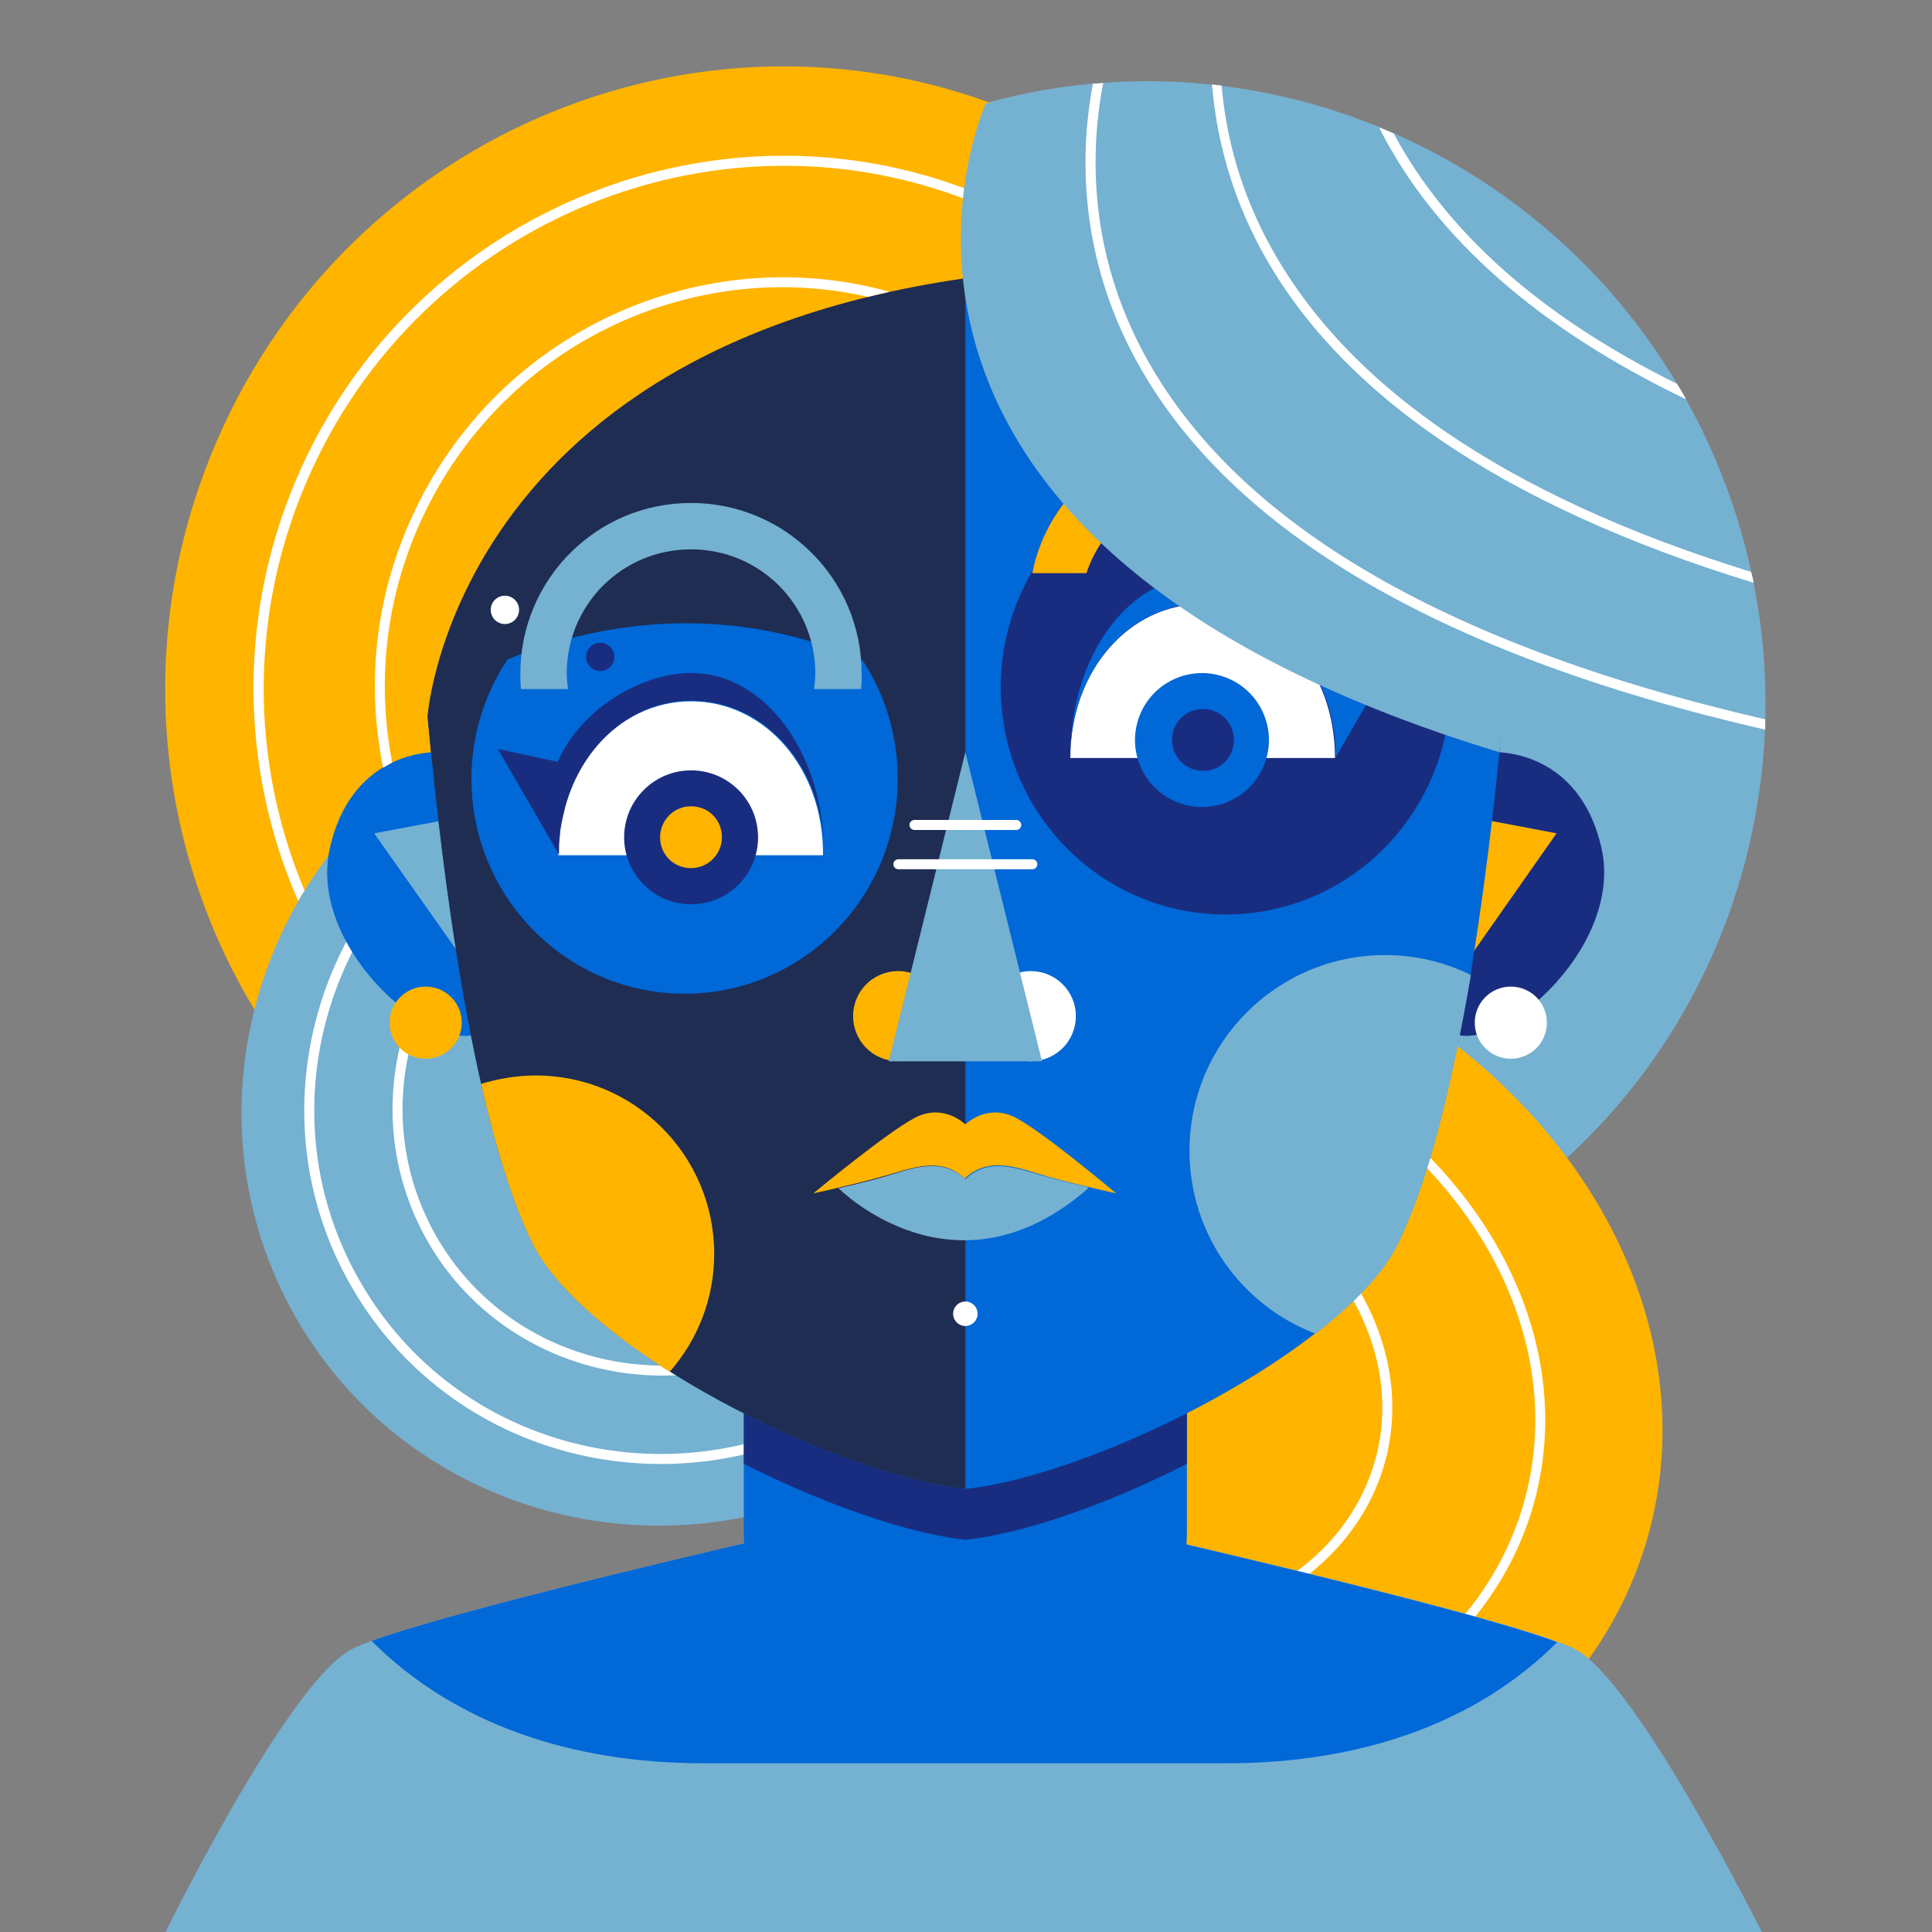
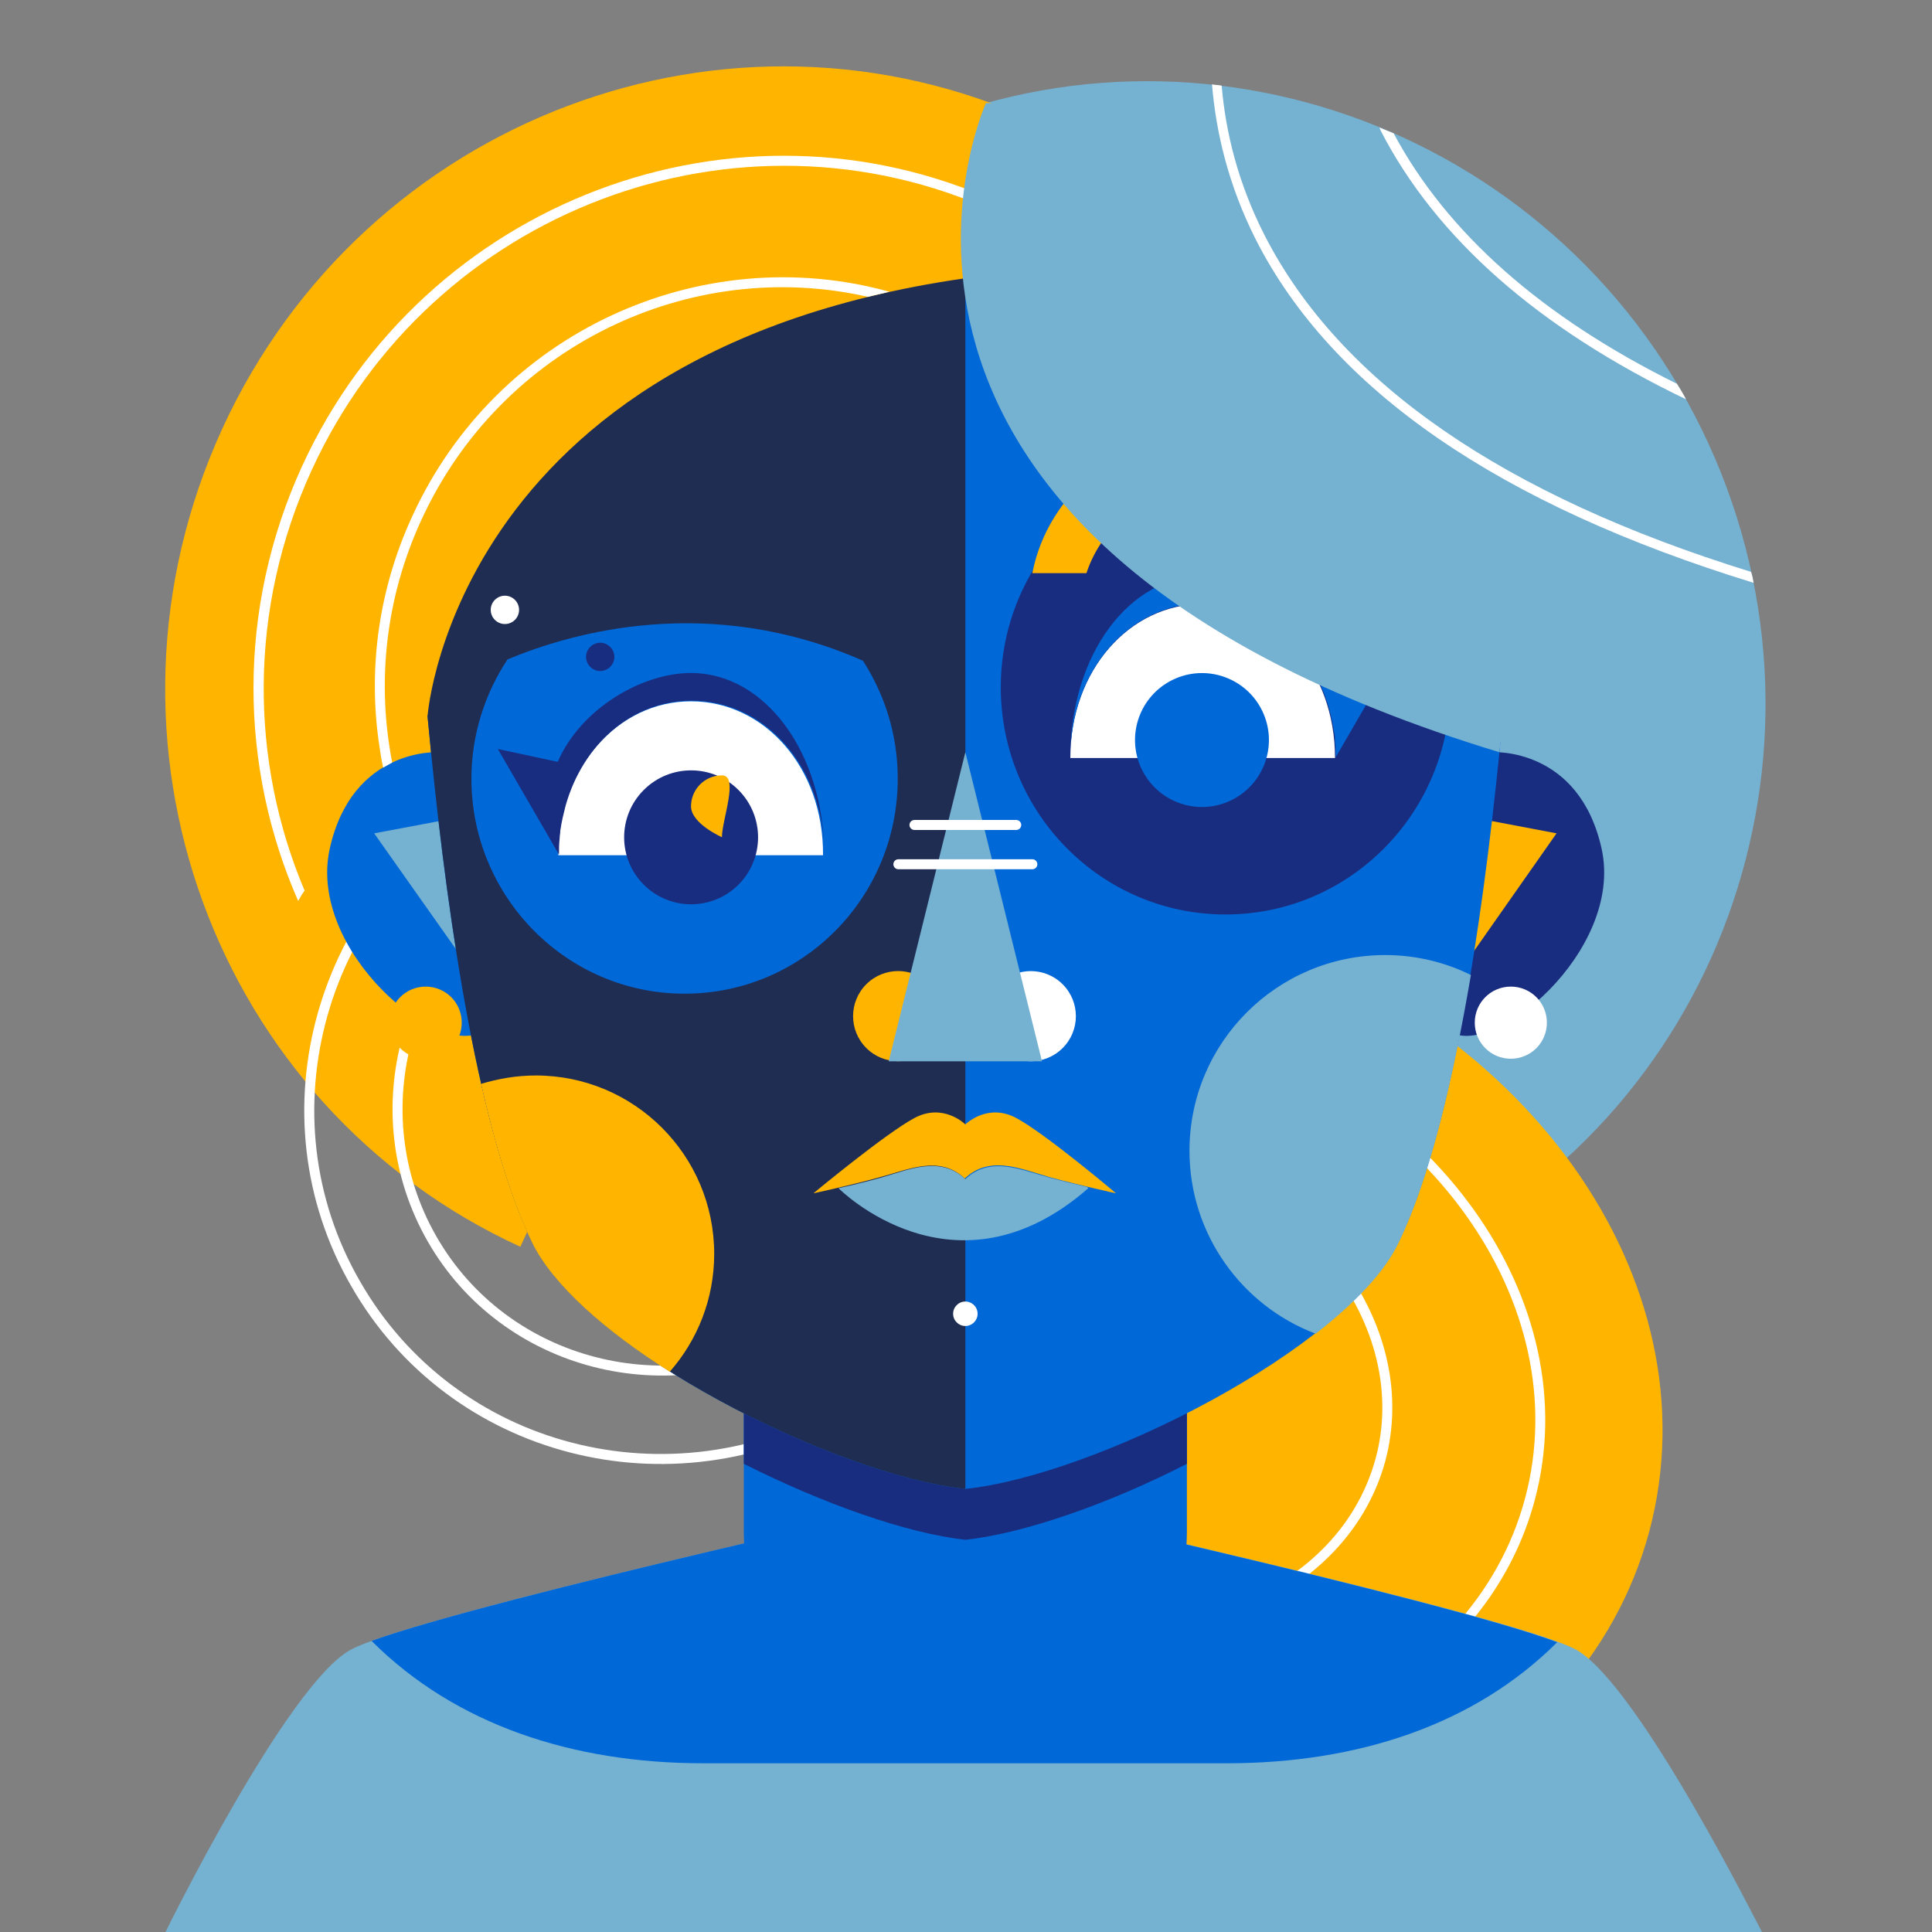
<svg xmlns="http://www.w3.org/2000/svg" id="Livello_1" x="0px" y="0px" viewBox="0 0 300 300" style="enable-background:new 0 0 300 300;" xml:space="preserve">
  <rect x="0" y="0" width="300" height="300" fill="#808080" stroke="none" />
  <style type="text/css"> .st0{fill:#75B1D1;} .st1{fill:#FFB400;} .st2{fill:none;stroke:#FFFFFF;stroke-width:1.554;stroke-linecap:round;stroke-linejoin:round;stroke-miterlimit:10;} .st3{fill:#FFFFFF;} .st4{fill:#0068D7;} .st5{fill:#192D80;} .st6{fill:#1F2D53;} </style>
  <g>
    <g>
      <g>
        <path class="st0" d="M138.9,21.2L219,195.9c47.7-21.9,68.4-78.7,46.3-127C243.2,20.7,186.6-0.7,138.9,21.2z" />
      </g>
      <g>
        <path class="st1" d="M160.9,18.9L80.8,193.6c-47.7-21.9-68.4-78.7-46.3-127C56.6,18.4,113.2-3,160.9,18.9z" />
      </g>
-       <path class="st0" d="M136.1,227.8L71.2,115.1c-31.8,18.3-43.1,58.4-25.2,89.6C63.9,235.8,104.2,246.2,136.1,227.8z" />
      <path class="st2" d="M131,218.9l-54.6-95c-26.8,15.4-36.3,49.2-21.2,75.4C70.2,225.6,104.1,234.4,131,218.9z" />
      <path class="st2" d="M124.2,207.1l-41.1-71.4c-20.2,11.6-27.3,37-16,56.7S104,218.7,124.2,207.1z" />
      <path class="st1" d="M189,143.9l-38.1,141.4c47.6,12.8,94.7-8.4,105.2-47.5C266.5,198.8,236.5,156.8,189,143.9z" />
      <g>
        <path class="st3" d="M185.1,158.4l-0.3,1.3l-0.1,0.2c36.9,9.9,60.2,42.6,52.1,72.8c-8.1,30.2-44.8,46.7-81.6,36.7l-0.1,0.4 l-0.3,1c7.4,2,14.8,2.9,22,2.9c29.3,0,54.8-15.8,61.5-40.7C246.6,202.1,222.7,168.6,185.1,158.4z" />
        <path class="st3" d="M159.9,251.8c4.9,1.3,9.8,2,14.6,2c7.1,0,14-1.4,20.2-4.2c10.4-4.7,17.7-12.8,20.4-22.7 c5.5-20.5-10.2-42.6-35.1-49.3l-0.1,0.3l-0.3,1.2c24,6.5,39.3,27.8,34,47.4c-2.6,9.5-9.5,17.2-19.5,21.7 c-10.1,4.5-22,5.3-33.7,2.2l-0.2,0.6L159.9,251.8z" />
      </g>
    </g>
    <g>
      <path class="st0" d="M244.8,256.2c-9.9-5.5-95.2-24.3-95.2-24.3s-85.3,18.8-95.2,24.3c-9.9,5.5-28.7,43.8-28.7,43.8h247.9 C273.5,300,254.6,261.8,244.8,256.2z" />
      <path class="st4" d="M190.5,273.8c20.2,0,38.4-5.9,51.3-18.8c-17.9-6.7-92.3-23.1-92.3-23.1s-73,16.1-91.8,22.9 c13,13,31.2,19,51.5,19H190.5z" />
      <path class="st4" d="M149.9,272.1L149.9,272.1c-19,0-34.4-15.4-34.4-34.4v-41.6h68.8v41.6C184.3,256.7,168.9,272.1,149.9,272.1z" />
      <path class="st5" d="M115.5,227.3c12.3,6.2,25.3,10.8,34.4,11.8c9.1-1,22.1-5.5,34.4-11.8v-31.2h-68.8V227.3z" />
    </g>
    <g>
      <g>
        <g>
          <path class="st5" d="M231.8,116.8c0,0,13.4-0.8,16.9,15c3.5,15.9-17.2,33.1-23.9,28.2L231.8,116.8z" />
          <polygon class="st1" points="241.7,129.4 230.1,127.2 226.2,151.5 " />
        </g>
        <path class="st3" d="M240.2,158.8c0,3.1-2.5,5.6-5.6,5.6c-3.1,0-5.6-2.5-5.6-5.6s2.5-5.6,5.6-5.6 C237.7,153.2,240.2,155.7,240.2,158.8z" />
      </g>
      <g>
        <g>
          <path class="st4" d="M68.1,116.8c0,0-13.4-0.8-16.9,15c-3.5,15.9,17.2,33.1,23.9,28.2L68.1,116.8z" />
          <polygon class="st0" points="58.1,129.4 69.8,127.2 73.7,151.5 " />
        </g>
        <path class="st1" d="M71.7,158.8c0,3.1-2.5,5.6-5.6,5.6c-3.1,0-5.6-2.5-5.6-5.6s2.5-5.6,5.6-5.6 C69.2,153.2,71.7,155.7,71.7,158.8z" />
      </g>
      <g>
        <g>
          <path class="st4" d="M63.4,65.7c0,0,3,93.8,19.2,127.1c8.1,16.8,47.3,36.3,67.3,38.4c20.1-2.1,59.2-21.7,67.3-38.4 c16.1-33.3,19.2-127.1,19.2-127.1C181.2,29.2,100.5,38,63.4,65.7z" />
          <path class="st6" d="M149.9,41.5c-34.3-0.1-66.6,9.4-86.5,24.2c0,0,3,93.8,19.2,127.1c8.1,16.8,47.3,36.3,67.3,38.4l0,0V41.5z" />
          <path class="st4" d="M78.8,102.4c-3.5,5.3-5.6,11.7-5.6,18.5c0,18.4,14.8,33.4,33.1,33.4s33.1-14.9,33.1-33.4 c0-6.8-2-13-5.4-18.3C110.2,92.1,88.8,98.2,78.8,102.4z" />
          <path class="st5" d="M161.3,87.1c-3.7,5.6-5.9,12.3-5.9,19.6c0,19.5,15.6,35.3,34.9,35.3c19.3,0,34.9-15.8,34.9-35.3 c0-7.1-2.1-13.8-5.7-19.3C194.4,76.3,171.8,82.7,161.3,87.1z" />
        </g>
        <g>
          <g>
            <ellipse transform="matrix(0.707 -0.707 0.707 0.707 -70.726 144.847)" class="st1" cx="139.5" cy="157.8" rx="7" ry="7" />
            <ellipse transform="matrix(0.707 -0.707 0.707 0.707 -64.692 159.416)" class="st3" cx="160.1" cy="157.8" rx="7" ry="7" />
            <polygon class="st0" points="149.9,116.8 138,164.8 161.8,164.8 " />
            <g>
              <line class="st2" x1="139.5" y1="134.2" x2="160.3" y2="134.2" />
              <line class="st2" x1="142" y1="128.1" x2="157.8" y2="128.1" />
            </g>
          </g>
          <path class="st1" d="M104,213c4.3-4.9,6.9-11.3,6.9-18.3c0-15.3-12.4-27.7-27.7-27.7c-3,0-5.8,0.5-8.5,1.3 c2.2,9.7,4.8,18.2,7.9,24.6C85.8,199.5,94,206.7,104,213z" />
          <path class="st0" d="M228.4,151.4c-4-2-8.6-3.1-13.3-3.1c-16.8,0-30.4,13.6-30.4,30.4c0,13,8.2,24.1,19.6,28.4 c6-4.7,10.7-9.5,12.9-14.2C222,183,225.6,167.8,228.4,151.4z" />
          <g>
            <path class="st1" d="M157.8,173.6c-4.5-2.4-7.9,1-7.9,1s-3.4-3.4-7.9-1c-4.5,2.4-15.7,11.7-15.7,11.7s5.6-1.2,10.3-2.5 c4.5-1.2,9.3-3.5,13.2,0.2c3.9-3.7,8.7-1.5,13.2-0.2c4.8,1.3,10.3,2.5,10.3,2.5S162.3,176,157.8,173.6z" />
            <path class="st0" d="M163.1,182.9c-4.5-1.2-9.3-3.5-13.2,0.2c-3.9-3.7-8.7-1.5-13.2-0.2c-2.2,0.6-4.6,1.2-6.5,1.6c0,0,0,0,0,0 c0,0,18,18.2,38.8,0c0,0-0.1-0.1-0.2-0.2C167,183.9,165,183.4,163.1,182.9z" />
          </g>
          <g>
            <g>
              <g>
                <g>
                  <path class="st3" d="M107.3,108.9c-11.4,0-20.6,10.3-20.6,23.9h41.1C127.9,119.2,118.7,108.9,107.3,108.9z" />
                  <path class="st5" d="M107.3,104.5c-7.6,0-17.1,5.5-20.7,13.8c0,0-9.3-2-9.3-2l9.5,16.4c0-0.8,0-1.7,0.1-2.5c0,0,0,0,0,0 c0-0.4,0.1-0.8,0.1-1.2c0.2-1.4,0.5-2.6,0.8-3.8c2.7-9.7,10.4-16.4,19.6-16.4c11.4,0,20.6,10.3,20.6,23.9 C127.9,116.7,118.7,104.5,107.3,104.5z M86.8,131.1c0-0.1,0-0.1,0-0.2C86.8,131,86.8,131,86.8,131.1z" />
                </g>
                <g>
                  <ellipse transform="matrix(0.707 -0.707 0.707 0.707 -60.457 113.971)" class="st5" cx="107.3" cy="130" rx="10.4" ry="10.4" />
-                   <path class="st1" d="M112.1,130c0,2.6-2.1,4.8-4.8,4.8s-4.8-2.1-4.8-4.8c0-2.6,2.1-4.8,4.8-4.8S112.1,127.3,112.1,130z" />
+                   <path class="st1" d="M112.1,130s-4.8-2.1-4.8-4.8c0-2.6,2.1-4.8,4.8-4.8S112.1,127.3,112.1,130z" />
                </g>
              </g>
            </g>
-             <path class="st0" d="M88.2,107c-0.1-0.8-0.2-1.6-0.2-2.4c0-10.7,8.6-19.3,19.3-19.3c10.7,0,19.3,8.6,19.3,19.3 c0,0.8-0.1,1.6-0.2,2.4h7.3c0.1-0.8,0.1-1.6,0.1-2.4c0-14.7-11.9-26.5-26.5-26.5c-14.7,0-26.5,11.9-26.5,26.5 c0,0.8,0,1.6,0.1,2.4H88.2z" />
            <g>
              <path class="st5" d="M95.4,102c0,1.2-1,2.2-2.2,2.2c-1.2,0-2.2-1-2.2-2.2c0-1.2,1-2.2,2.2-2.2C94.4,99.8,95.4,100.8,95.4,102z " />
              <circle class="st3" cx="78.4" cy="94.7" r="2.2" />
            </g>
          </g>
          <g>
            <g>
              <path class="st3" d="M186.7,93.8c11.4,0,20.6,10.3,20.6,23.9h-41.1C166.2,104.1,175.4,93.8,186.7,93.8z" />
              <path class="st4" d="M166.2,117.6c0-13.5,9.2-23.9,20.6-23.9c9.1,0,16.9,6.7,19.6,16.4c0.3,1.1,0.6,2.4,0.8,3.8 c0.1,0.4,0.1,0.8,0.1,1.2c0,0,0,0,0,0c0.1,0.8,0.1,1.6,0.1,2.5l9.5-16.4c0,0-9.3,2-9.3,2c-3.6-8.4-13.1-13.8-20.7-13.8 C175.4,89.4,166.2,101.6,166.2,117.6z M207.3,115.8c0,0.1,0,0.1,0,0.2C207.3,115.9,207.3,115.9,207.3,115.8z" />
            </g>
            <path class="st1" d="M187.8,75.5c9,0,16.5,5.7,19.1,13.5h8.4c-2.4-12.4-13.8-21.8-27.5-21.8c-13.7,0-25.1,9.4-27.5,21.8h8.4 C171.3,81.1,178.9,75.5,187.8,75.5z" />
            <g>
              <g>
                <ellipse transform="matrix(0.901 -0.433 0.433 0.901 -31.327 92.228)" class="st4" cx="186.7" cy="114.9" rx="10.4" ry="10.4" />
-                 <path class="st5" d="M182,114.9c0,2.6,2.1,4.8,4.8,4.8s4.8-2.1,4.8-4.8c0-2.6-2.1-4.8-4.8-4.8S182,112.2,182,114.9z" />
              </g>
            </g>
          </g>
          <g>
            <circle class="st3" cx="149.9" cy="204" r="1.9" />
          </g>
        </g>
      </g>
    </g>
    <g>
      <path class="st1" d="M66.4,111.1c0,0,4.6-62.1,95.4-69.2c0,0-52.2-25.7-100,21.1C61.8,63,52.6,90,66.4,111.1z" />
      <g>
        <path class="st3" d="M46.9,72.4c-10.2,22.3-9.7,46.8-0.6,67.5c0.3-0.5,0.6-1.1,1-1.6c-8.5-20.1-8.8-43.7,1.1-65.3 c18.5-40.4,66.2-58.4,106.2-40.1l0.6-1.4C114.4,12.8,65.8,31.2,46.9,72.4z" />
        <path class="st3" d="M64,80.2c-5.2,11.3-6.8,23.4-5.2,34.9c0.2,1.4,0.4,2.8,0.7,4.1c0.5-0.3,0.9-0.5,1.4-0.8 c-2.4-12.3-1.1-25.4,4.5-37.6c12.4-27.1,41.8-41,69.4-34.7c1.1-0.3,2.2-0.5,3.3-0.8C108.9,37.2,77.1,51.5,64,80.2z" />
      </g>
      <path class="st0" d="M241.3,54.9l-8.5,61.9C122.5,83.3,153.1,16,153.1,16S203,16.5,241.3,54.9z" />
      <g>
-         <path class="st3" d="M274.1,111.7c-50.7-11.7-83.4-31.2-97.1-58c-8.3-16.2-7.5-31.5-5.7-40.8c-0.5,0-1,0.1-1.6,0.1 c-1.8,9.6-2.5,25,5.9,41.4c14,27.3,47.1,47.1,98.5,58.9C274.1,112.8,274.1,112.2,274.1,111.7z" />
        <path class="st3" d="M196.4,36.6c-4.2-8.2-6.1-16.2-6.7-23.3c-0.5-0.1-1-0.1-1.5-0.2c0.6,7.3,2.5,15.6,6.8,24.1 c11.9,23.4,37.9,41.2,77.3,53.3c-0.1-0.6-0.2-1.1-0.4-1.7C233.4,76.9,208.1,59.4,196.4,36.6z" />
        <path class="st3" d="M216.4,20.7c-0.7-0.3-1.5-0.6-2.2-0.9c0.1,0.2,0.1,0.3,0.2,0.5C223,37,238.9,51,261.8,62 c-0.4-0.8-0.9-1.6-1.4-2.4C239.4,49.2,224.7,36.2,216.4,20.7z" />
      </g>
    </g>
  </g>
</svg>